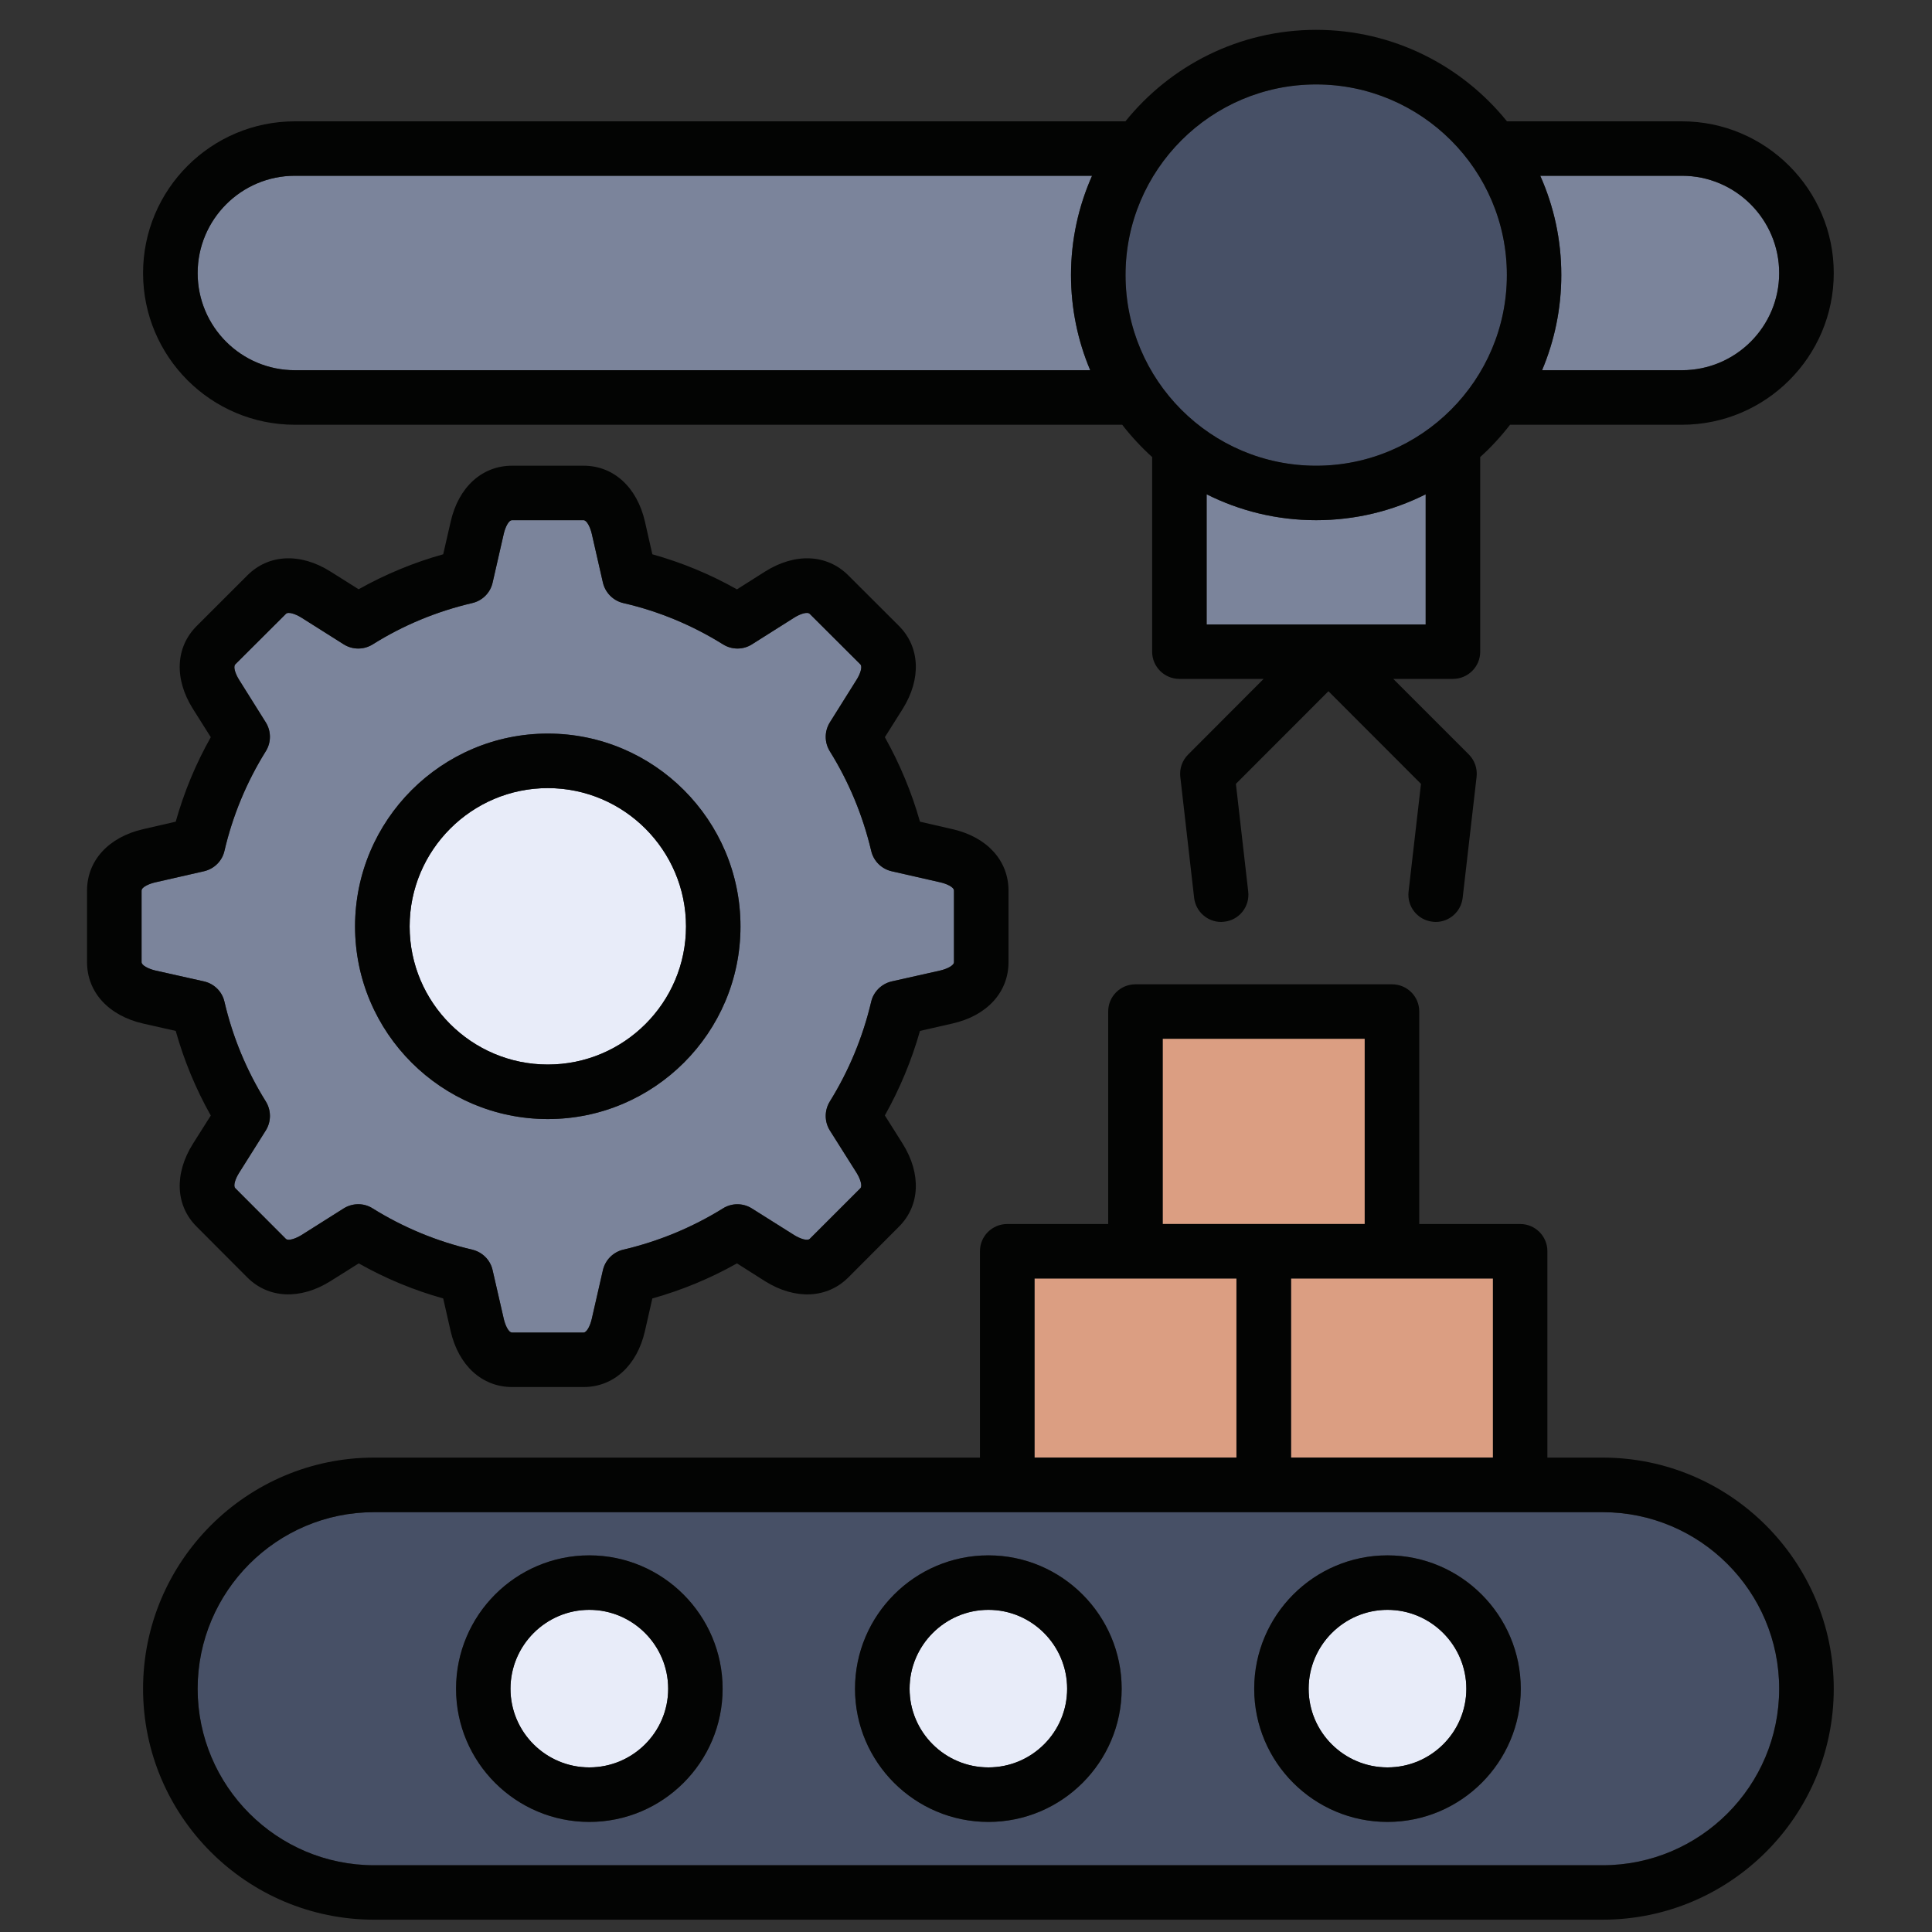
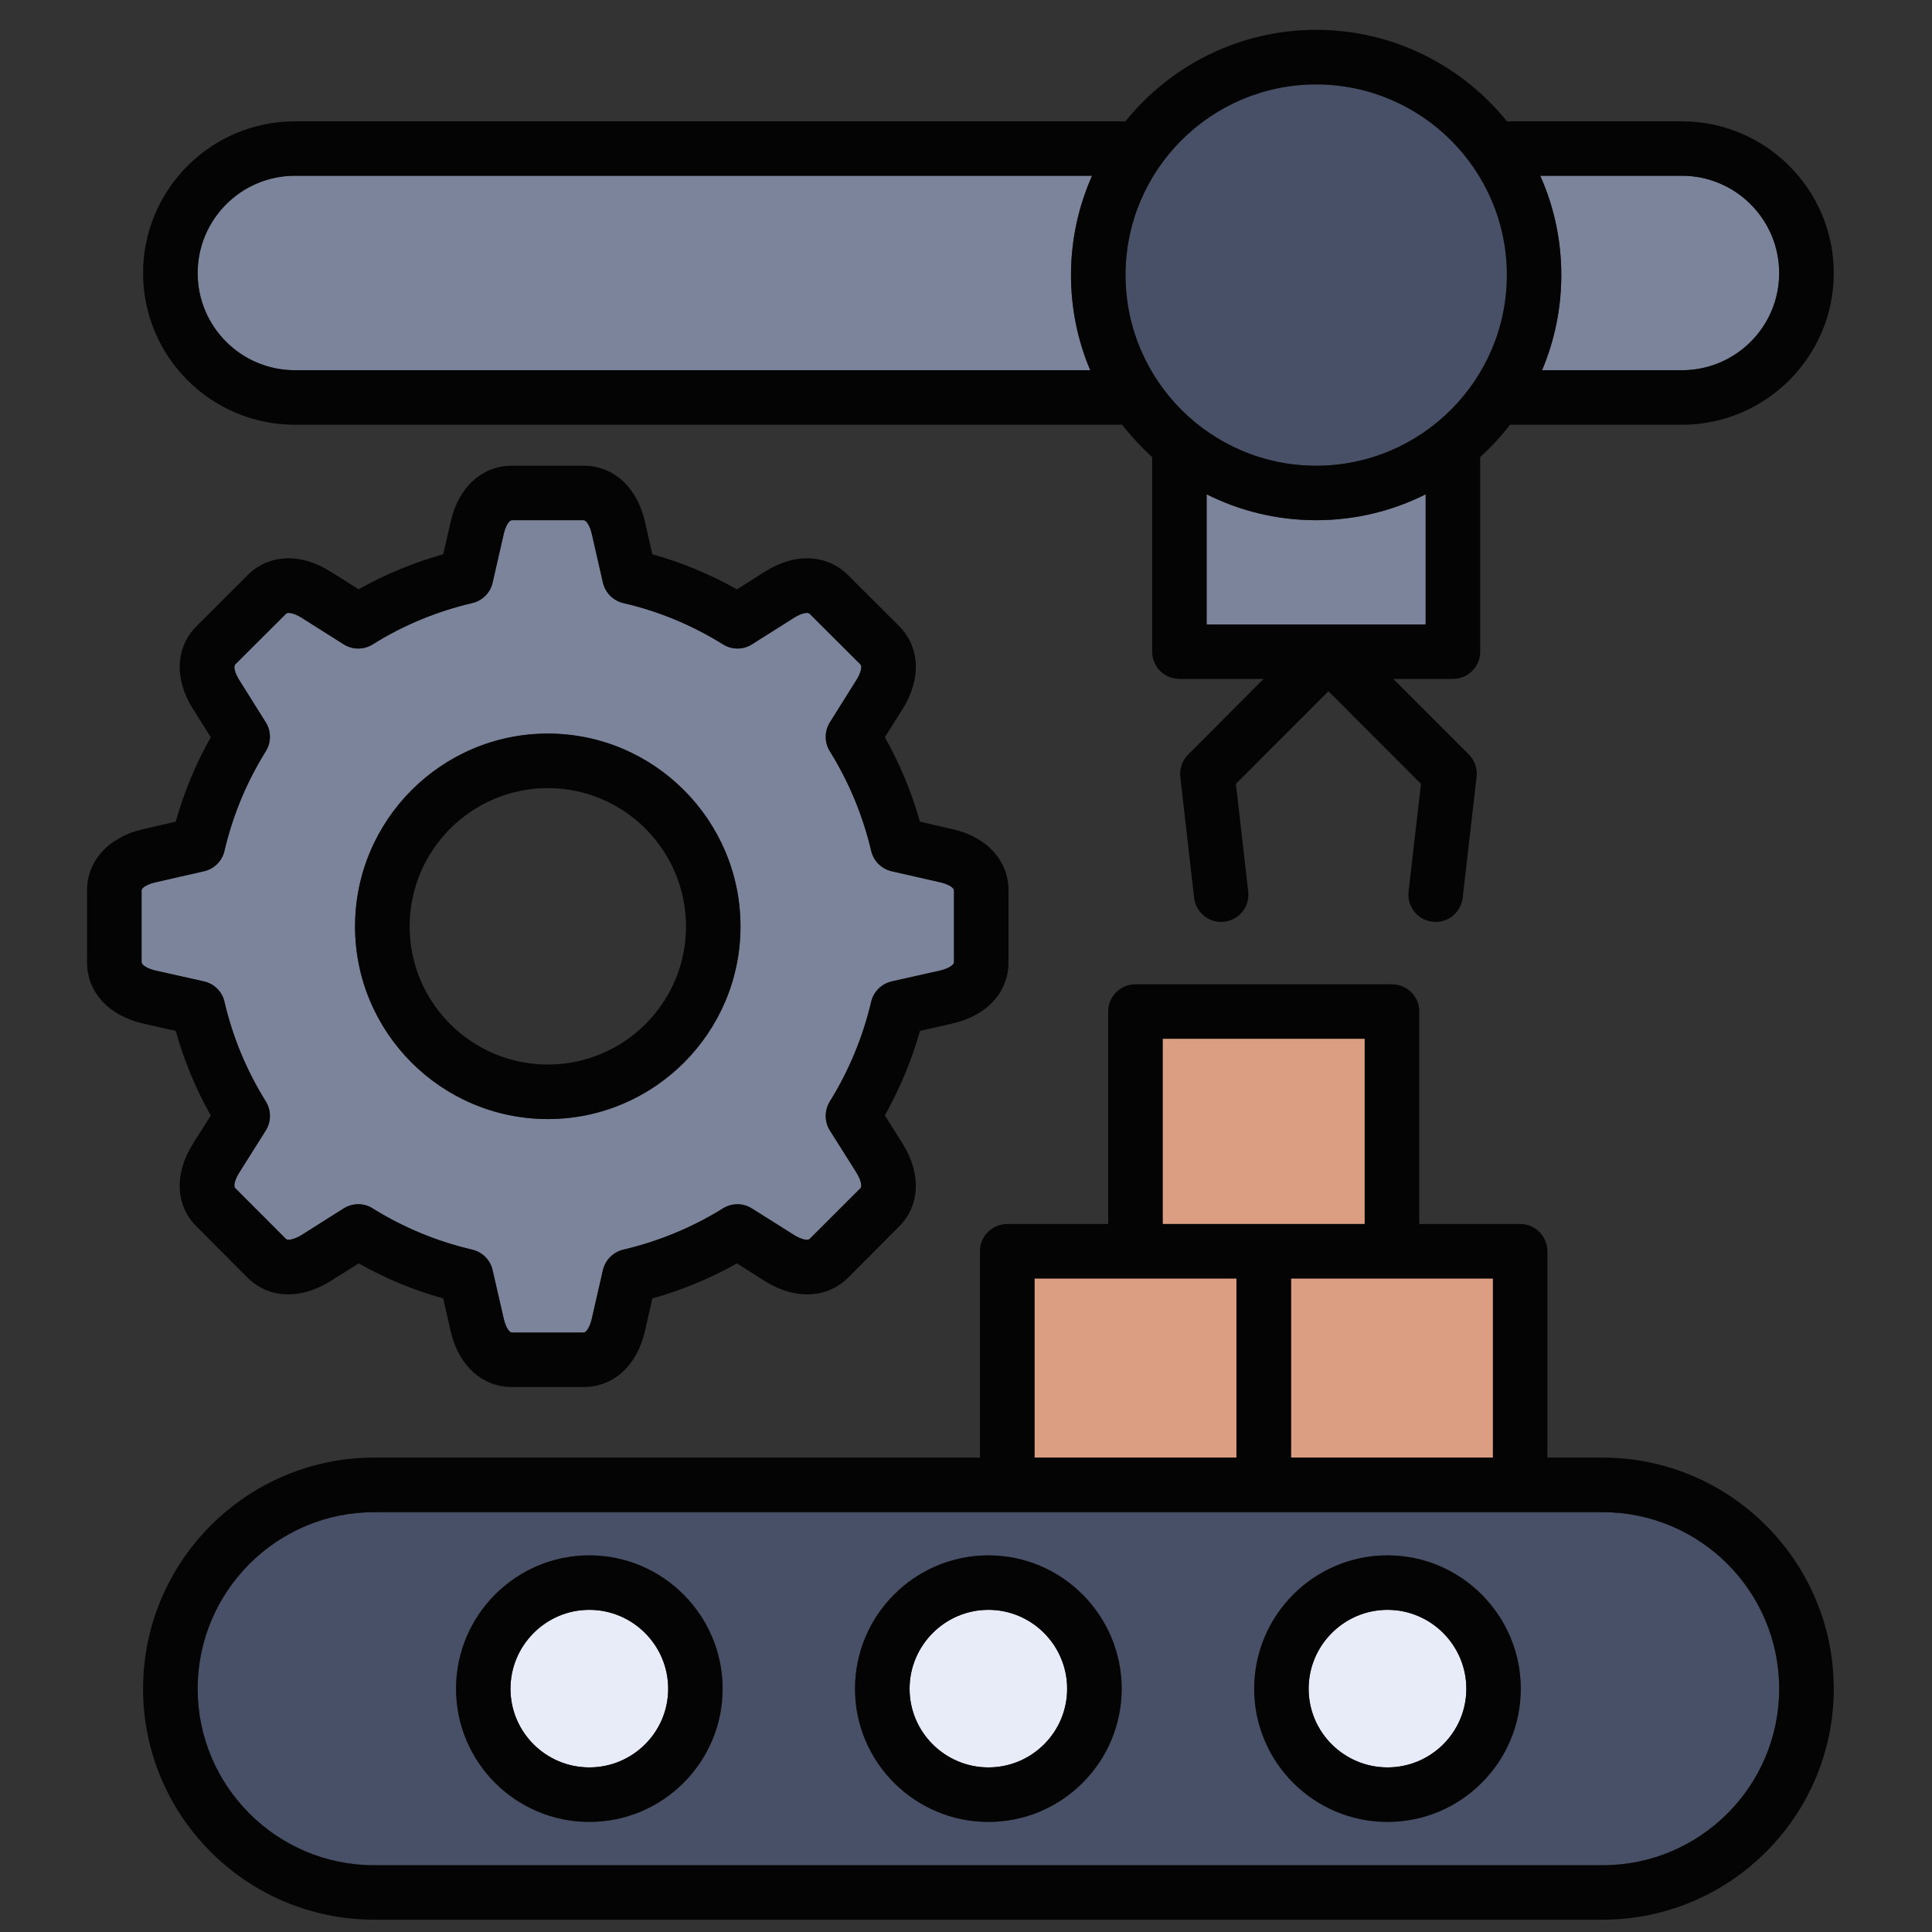
<svg xmlns="http://www.w3.org/2000/svg" width="40" height="40" viewBox="0 0 40 40" fill="none">
  <rect x="0" y="0" width="40" height="40" fill="#333333" stroke="none" />
  <path d="M24.072 21.506H28.255V25.342H24.072V21.506Z" fill="#DB9E82" />
  <path d="M20.464 36.592C21.363 36.592 22.094 35.861 22.094 34.964C22.094 34.067 21.363 33.33 20.464 33.33C19.565 33.33 18.832 34.062 18.832 34.964C18.832 35.865 19.565 36.592 20.464 36.592Z" fill="#E8ECF9" />
  <path d="M28.727 36.592C29.626 36.592 30.359 35.861 30.359 34.964C30.359 34.067 29.625 33.33 28.727 33.33C27.827 33.33 27.094 34.062 27.094 34.964C27.094 35.865 27.827 36.592 28.727 36.592Z" fill="#E8ECF9" />
  <path d="M12.201 36.592C13.101 36.592 13.834 35.861 13.834 34.964C13.834 34.067 13.101 33.33 12.201 33.33C11.302 33.33 10.569 34.062 10.569 34.964C10.569 35.865 11.302 36.592 12.201 36.592Z" fill="#E8ECF9" />
  <path d="M21.418 26.469H25.602V30.178H21.418V26.469Z" fill="#DB9E82" />
  <path d="M24.982 10.234V12.929H29.517V10.234C28.835 10.577 28.064 10.77 27.249 10.77C26.434 10.77 25.666 10.577 24.982 10.234Z" fill="#7B849B" />
  <path d="M6.105 3.639C4.995 3.639 4.092 4.542 4.092 5.654C4.092 6.766 4.995 7.665 6.105 7.665H22.572C22.315 7.058 22.174 6.392 22.174 5.694C22.174 4.961 22.331 4.268 22.61 3.639H6.105Z" fill="#7B849B" />
  <path d="M12.201 32.202C13.723 32.202 14.961 33.44 14.961 34.964C14.961 36.487 13.723 37.721 12.201 37.721C10.68 37.721 9.442 36.483 9.442 34.964C9.442 33.445 10.68 32.202 12.201 32.202ZM20.464 32.202C21.985 32.202 23.223 33.44 23.223 34.964C23.223 36.487 21.985 37.721 20.464 37.721C18.943 37.721 17.702 36.483 17.702 34.964C17.702 33.445 18.943 32.202 20.464 32.202ZM28.727 32.202C30.248 32.202 31.486 33.44 31.486 34.964C31.486 36.487 30.248 37.721 28.727 37.721C27.205 37.721 25.967 36.483 25.967 34.964C25.967 33.445 27.205 32.202 28.727 32.202ZM4.092 34.964C4.092 36.977 5.73 38.618 7.746 38.618H33.18C35.197 38.618 36.836 36.977 36.836 34.964C36.836 32.951 35.197 31.308 33.18 31.308H7.746C5.73 31.308 4.092 32.946 4.092 34.964Z" fill="#475066" />
  <path d="M26.729 26.469H30.91V30.178H26.729V26.469Z" fill="#DB9E82" />
  <path d="M27.249 1.748C25.072 1.748 23.303 3.517 23.303 5.694C23.303 7.871 25.073 9.643 27.249 9.643C29.426 9.643 31.198 7.871 31.198 5.694C31.198 3.517 29.426 1.748 27.249 1.748Z" fill="#475066" />
  <path d="M11.342 15.188C13.541 15.188 15.331 16.979 15.331 19.181C15.331 21.382 13.541 23.169 11.342 23.169C9.143 23.169 7.351 21.38 7.351 19.181C7.351 16.982 9.143 15.188 11.342 15.188ZM3.215 20.093L4.225 20.319C4.435 20.368 4.601 20.531 4.648 20.742C4.818 21.473 5.106 22.168 5.505 22.806C5.618 22.99 5.618 23.222 5.502 23.406L4.951 24.281C4.876 24.4 4.823 24.551 4.871 24.6L5.919 25.649C5.967 25.698 6.12 25.645 6.24 25.572L7.117 25.018C7.21 24.96 7.314 24.932 7.418 24.932C7.522 24.932 7.624 24.96 7.715 25.018C8.352 25.415 9.046 25.702 9.779 25.873C9.989 25.924 10.153 26.088 10.199 26.298L10.43 27.306C10.456 27.419 10.523 27.589 10.602 27.589H12.082C12.15 27.589 12.221 27.443 12.252 27.306L12.483 26.298C12.531 26.088 12.693 25.924 12.903 25.873C13.634 25.702 14.329 25.415 14.97 25.018C15.153 24.903 15.386 24.905 15.568 25.02L16.445 25.572C16.562 25.645 16.715 25.698 16.766 25.649L17.813 24.602C17.862 24.553 17.809 24.4 17.733 24.279L17.182 23.406C17.067 23.222 17.067 22.99 17.18 22.806C17.576 22.168 17.864 21.473 18.037 20.74C18.085 20.532 18.252 20.368 18.462 20.319L19.47 20.093C19.607 20.06 19.751 19.991 19.751 19.92V18.439C19.751 18.361 19.583 18.293 19.47 18.268L18.46 18.038C18.249 17.989 18.085 17.825 18.037 17.615C17.864 16.884 17.576 16.189 17.18 15.553C17.067 15.369 17.067 15.139 17.182 14.955L17.733 14.076C17.809 13.959 17.862 13.804 17.813 13.755L16.766 12.71C16.715 12.659 16.562 12.712 16.445 12.787L15.568 13.341C15.386 13.456 15.153 13.456 14.97 13.341C14.33 12.942 13.636 12.654 12.906 12.486C12.695 12.437 12.531 12.271 12.483 12.061L12.252 11.051C12.221 10.916 12.15 10.77 12.082 10.77H10.602C10.523 10.77 10.456 10.938 10.43 11.051L10.2 12.061C10.153 12.271 9.989 12.437 9.776 12.486C9.046 12.657 8.353 12.942 7.717 13.341C7.533 13.456 7.301 13.456 7.117 13.341L6.24 12.787C6.12 12.712 5.967 12.659 5.919 12.71L4.871 13.755C4.823 13.806 4.876 13.957 4.951 14.076L5.502 14.955C5.618 15.139 5.618 15.372 5.502 15.555C5.106 16.191 4.818 16.884 4.648 17.615C4.601 17.825 4.435 17.989 4.225 18.038L3.215 18.268C3.104 18.293 2.931 18.361 2.931 18.439V19.92C2.931 19.989 3.078 20.06 3.215 20.093L3.215 20.093Z" fill="#7B849B" />
  <path d="M34.823 3.639H31.889C32.17 4.268 32.325 4.961 32.325 5.694C32.325 6.392 32.183 7.058 31.927 7.665H34.823C35.933 7.665 36.836 6.764 36.836 5.654C36.836 4.545 35.933 3.639 34.823 3.639Z" fill="#7B849B" />
-   <path d="M11.342 22.04C12.919 22.04 14.203 20.757 14.203 19.181C14.203 17.604 12.919 16.317 11.342 16.317C9.765 16.317 8.481 17.602 8.481 19.181C8.481 20.76 9.763 22.04 11.342 22.04Z" fill="#E8ECF9" />
  <path d="M2.931 18.439C2.931 18.361 3.104 18.293 3.215 18.268L4.224 18.038C4.435 17.989 4.601 17.825 4.647 17.615C4.818 16.884 5.106 16.191 5.502 15.555C5.617 15.372 5.617 15.139 5.502 14.955L4.951 14.076C4.876 13.957 4.822 13.806 4.871 13.755L5.919 12.71C5.967 12.659 6.12 12.712 6.24 12.787L7.117 13.341C7.3 13.456 7.533 13.456 7.717 13.341C8.352 12.942 9.046 12.657 9.776 12.486C9.989 12.437 10.153 12.271 10.199 12.061L10.43 11.051C10.456 10.938 10.523 10.77 10.602 10.77H12.082C12.15 10.77 12.221 10.916 12.252 11.051L12.482 12.061C12.531 12.271 12.695 12.437 12.905 12.486C13.636 12.654 14.329 12.942 14.969 13.341C15.153 13.456 15.386 13.456 15.567 13.341L16.444 12.787C16.562 12.712 16.715 12.659 16.765 12.71L17.813 13.755C17.862 13.804 17.808 13.959 17.733 14.076L17.182 14.955C17.067 15.139 17.067 15.369 17.18 15.553C17.576 16.189 17.864 16.884 18.037 17.615C18.085 17.825 18.249 17.989 18.46 18.038L19.469 18.268C19.582 18.293 19.751 18.361 19.751 18.439V19.92C19.751 19.991 19.607 20.06 19.469 20.093L18.462 20.319C18.251 20.368 18.085 20.532 18.037 20.74C17.864 21.473 17.576 22.168 17.18 22.806C17.067 22.99 17.067 23.222 17.182 23.406L17.733 24.279C17.808 24.4 17.861 24.553 17.813 24.602L16.765 25.649C16.714 25.698 16.562 25.645 16.444 25.572L15.567 25.02C15.386 24.905 15.153 24.903 14.969 25.018C14.329 25.415 13.634 25.702 12.903 25.873C12.693 25.924 12.531 26.088 12.482 26.298L12.252 27.306C12.221 27.443 12.15 27.589 12.082 27.589H10.602C10.523 27.589 10.456 27.419 10.43 27.306L10.199 26.298C10.153 26.088 9.989 25.924 9.778 25.873C9.045 25.702 8.352 25.415 7.714 25.018C7.624 24.961 7.522 24.932 7.418 24.932C7.314 24.932 7.209 24.961 7.117 25.018L6.24 25.572C6.12 25.645 5.967 25.698 5.918 25.649L4.871 24.6C4.822 24.551 4.875 24.4 4.951 24.281L5.502 23.406C5.617 23.222 5.617 22.99 5.504 22.806C5.106 22.168 4.818 21.473 4.647 20.742C4.601 20.531 4.435 20.367 4.224 20.319L3.214 20.093C3.077 20.06 2.931 19.989 2.931 19.92V18.439L2.931 18.439ZM1.802 18.439V19.92C1.802 20.54 2.247 21.028 2.964 21.192L3.638 21.344C3.81 21.956 4.052 22.542 4.364 23.096L3.996 23.678C3.602 24.303 3.633 24.963 4.074 25.399L5.121 26.449C5.558 26.885 6.215 26.916 6.84 26.526L7.427 26.157C7.978 26.469 8.565 26.712 9.176 26.883L9.329 27.556C9.493 28.271 9.98 28.717 10.602 28.717H12.082C12.704 28.717 13.191 28.271 13.353 27.556L13.506 26.883C14.117 26.712 14.704 26.469 15.258 26.157L15.844 26.529C16.467 26.916 17.124 26.885 17.563 26.449L18.61 25.399C19.049 24.963 19.078 24.303 18.69 23.681L18.32 23.094C18.63 22.54 18.874 21.955 19.047 21.344L19.718 21.191C20.435 21.03 20.88 20.543 20.88 19.92V18.439C20.88 17.816 20.435 17.329 19.72 17.167L19.047 17.012C18.874 16.401 18.63 15.817 18.32 15.263L18.69 14.676C19.078 14.054 19.049 13.396 18.61 12.957L17.563 11.912C17.122 11.472 16.464 11.441 15.842 11.832L15.258 12.202C14.704 11.89 14.117 11.646 13.506 11.476L13.353 10.8C13.189 10.085 12.702 9.642 12.082 9.642H10.602C9.98 9.642 9.493 10.085 9.331 10.8L9.176 11.476C8.565 11.646 7.978 11.89 7.425 12.2L6.84 11.832C6.22 11.441 5.56 11.472 5.122 11.912L4.076 12.957C3.633 13.396 3.602 14.054 3.994 14.676L4.364 15.263C4.052 15.816 3.81 16.401 3.638 17.012L2.964 17.167C2.247 17.331 1.802 17.819 1.802 18.439L1.802 18.439Z" fill="#030403" />
  <path d="M12.201 33.33C13.101 33.33 13.834 34.062 13.834 34.964C13.834 35.865 13.1 36.592 12.201 36.592C11.302 36.592 10.569 35.861 10.569 34.964C10.569 34.067 11.302 33.33 12.201 33.33ZM12.201 37.721C13.723 37.721 14.961 36.483 14.961 34.964C14.961 33.445 13.723 32.202 12.201 32.202C10.68 32.202 9.442 33.44 9.442 34.964C9.442 36.487 10.68 37.721 12.201 37.721Z" fill="#030403" />
  <path d="M20.464 33.33C21.363 33.33 22.094 34.062 22.094 34.964C22.094 35.865 21.363 36.592 20.464 36.592C19.565 36.592 18.832 35.861 18.832 34.964C18.832 34.067 19.565 33.33 20.464 33.33ZM20.464 37.721C21.985 37.721 23.223 36.483 23.223 34.964C23.223 33.445 21.985 32.202 20.464 32.202C18.942 32.202 17.702 33.44 17.702 34.964C17.702 36.487 18.942 37.721 20.464 37.721Z" fill="#030403" />
  <path d="M28.726 33.33C29.626 33.33 30.359 34.062 30.359 34.964C30.359 35.865 29.625 36.592 28.726 36.592C27.827 36.592 27.094 35.861 27.094 34.964C27.094 34.067 27.827 33.33 28.726 33.33ZM28.726 37.721C30.248 37.721 31.486 36.483 31.486 34.964C31.486 33.445 30.248 32.202 28.726 32.202C27.205 32.202 25.967 33.44 25.967 34.964C25.967 36.487 27.205 37.721 28.726 37.721Z" fill="#030403" />
  <path d="M30.91 26.469V30.178H26.729V26.469H30.91ZM33.18 31.308C35.197 31.308 36.836 32.946 36.836 34.964C36.836 36.981 35.197 38.618 33.18 38.618H7.746C5.73 38.618 4.092 36.977 4.092 34.964C4.092 32.951 5.73 31.308 7.746 31.308H33.18ZM21.418 26.469H25.599V30.178H21.418V26.469ZM24.071 21.506H28.255V25.342H24.071V21.506ZM28.82 20.379H23.509C23.197 20.379 22.944 20.629 22.944 20.941V25.342H20.854C20.541 25.342 20.289 25.594 20.289 25.904V30.178H7.746C5.108 30.178 2.962 32.326 2.962 34.964C2.962 37.602 5.108 39.745 7.746 39.745H33.18C35.82 39.745 37.966 37.599 37.966 34.964C37.966 32.329 35.82 30.178 33.18 30.178H32.037V25.904C32.037 25.594 31.785 25.342 31.475 25.342H29.384V20.941C29.384 20.629 29.132 20.379 28.82 20.379Z" fill="#030403" />
  <path d="M34.823 7.665H31.927C32.183 7.058 32.325 6.391 32.325 5.694C32.325 4.961 32.17 4.268 31.889 3.639H34.823C35.933 3.639 36.836 4.542 36.836 5.654C36.836 6.766 35.933 7.665 34.823 7.665ZM27.249 9.642C25.072 9.642 23.303 7.871 23.303 5.694C23.303 3.517 25.073 1.748 27.249 1.748C29.426 1.748 31.198 3.517 31.198 5.694C31.198 7.871 29.426 9.642 27.249 9.642ZM29.517 12.929H24.982V10.234C25.666 10.577 26.434 10.77 27.249 10.77C28.064 10.77 28.835 10.577 29.517 10.234V12.929ZM22.572 7.665H6.105C4.995 7.665 4.092 6.764 4.092 5.654C4.092 4.544 4.995 3.639 6.105 3.639H22.61C22.331 4.268 22.174 4.961 22.174 5.694C22.174 6.391 22.315 7.058 22.572 7.665ZM34.823 2.512H31.2C30.268 1.358 28.844 0.618 27.249 0.618C25.655 0.618 24.231 1.358 23.301 2.512H6.105C4.373 2.512 2.962 3.92 2.962 5.654C2.962 7.388 4.373 8.794 6.105 8.794H23.234C23.42 9.034 23.629 9.259 23.854 9.463V13.494C23.854 13.804 24.107 14.056 24.419 14.056H26.162L24.599 15.622C24.477 15.744 24.417 15.914 24.437 16.085L24.723 18.587C24.756 18.875 24.999 19.088 25.283 19.088C25.303 19.088 25.325 19.085 25.347 19.083C25.657 19.05 25.879 18.769 25.843 18.459L25.588 16.229L27.504 14.311L29.42 16.229L29.163 18.459C29.127 18.769 29.349 19.048 29.659 19.083C29.681 19.085 29.703 19.088 29.725 19.088C30.007 19.088 30.25 18.875 30.283 18.587L30.571 16.085C30.591 15.914 30.532 15.744 30.412 15.622L28.846 14.056H30.082C30.392 14.056 30.646 13.804 30.646 13.494V9.463C30.872 9.259 31.078 9.034 31.264 8.794H34.823C36.555 8.794 37.966 7.386 37.966 5.654C37.966 3.922 36.555 2.512 34.823 2.512H34.823Z" fill="#030403" />
  <path d="M11.342 16.317C12.919 16.317 14.203 17.602 14.203 19.181C14.203 20.76 12.919 22.04 11.342 22.04C9.765 22.04 8.481 20.757 8.481 19.181C8.481 17.604 9.763 16.317 11.342 16.317ZM11.342 23.169C13.541 23.169 15.331 21.38 15.331 19.181C15.331 16.982 13.541 15.188 11.342 15.188C9.143 15.188 7.351 16.979 7.351 19.181C7.351 21.382 9.143 23.169 11.342 23.169Z" fill="#030403" />
</svg>